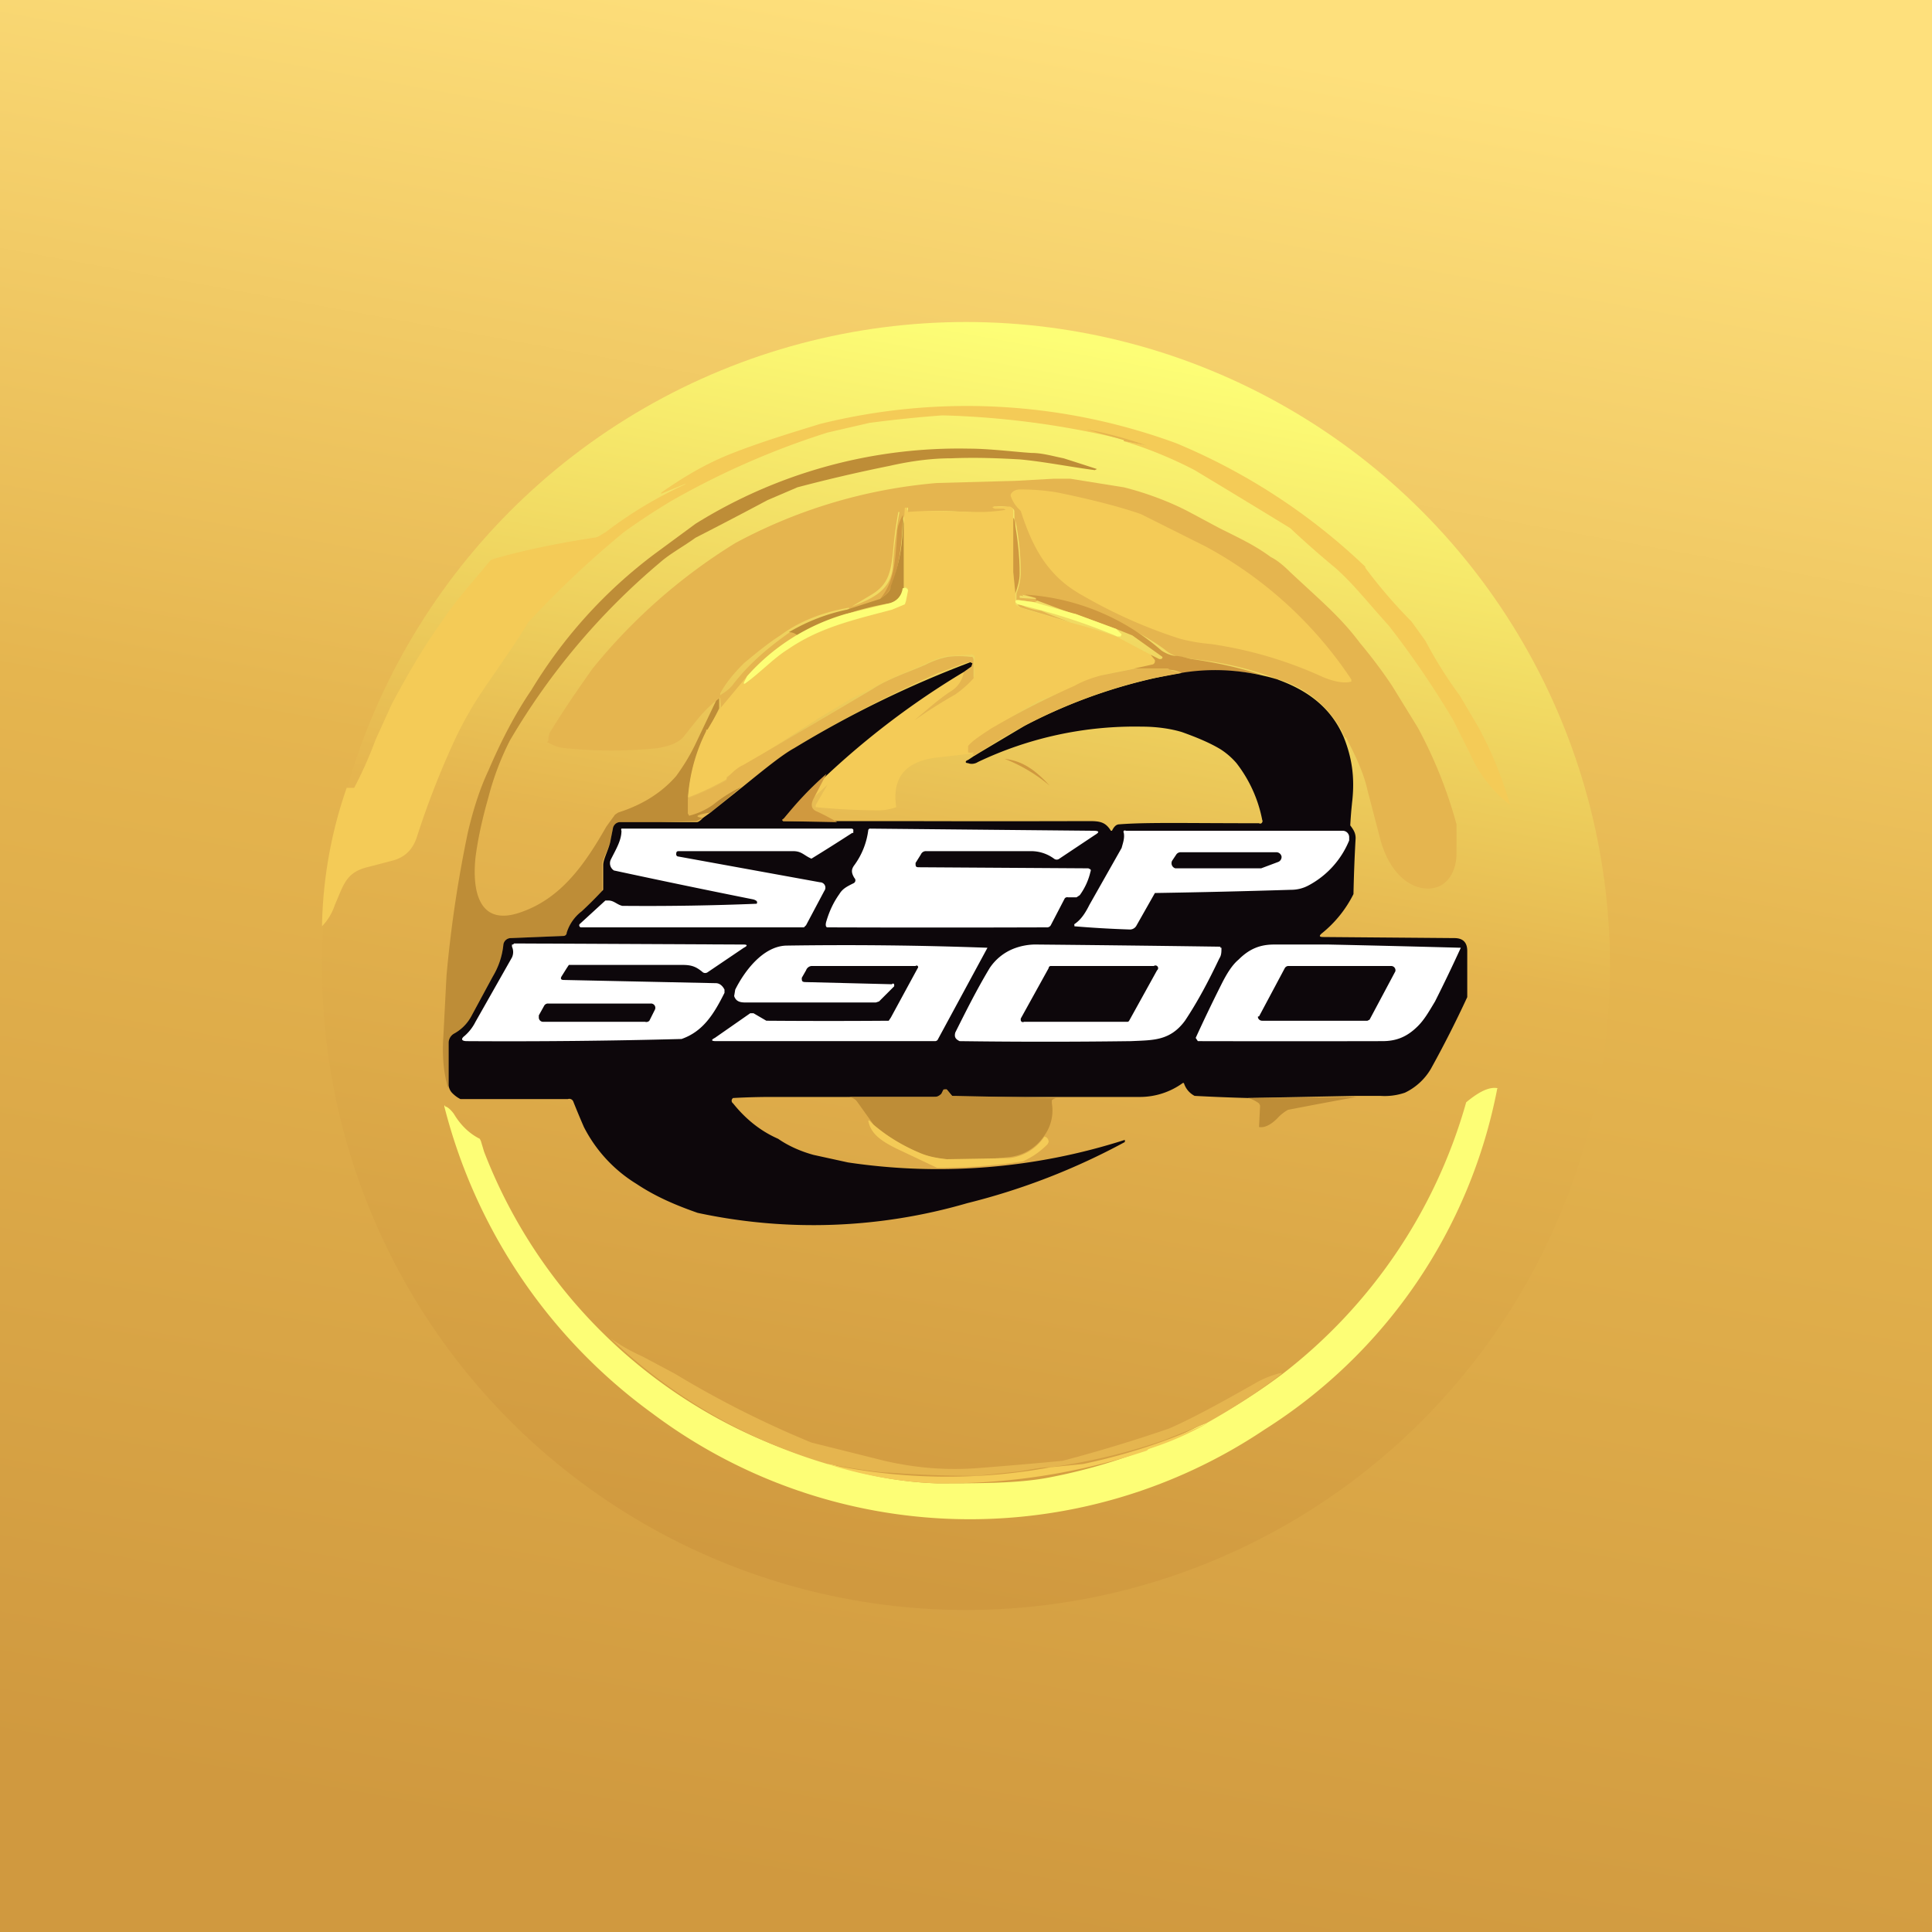
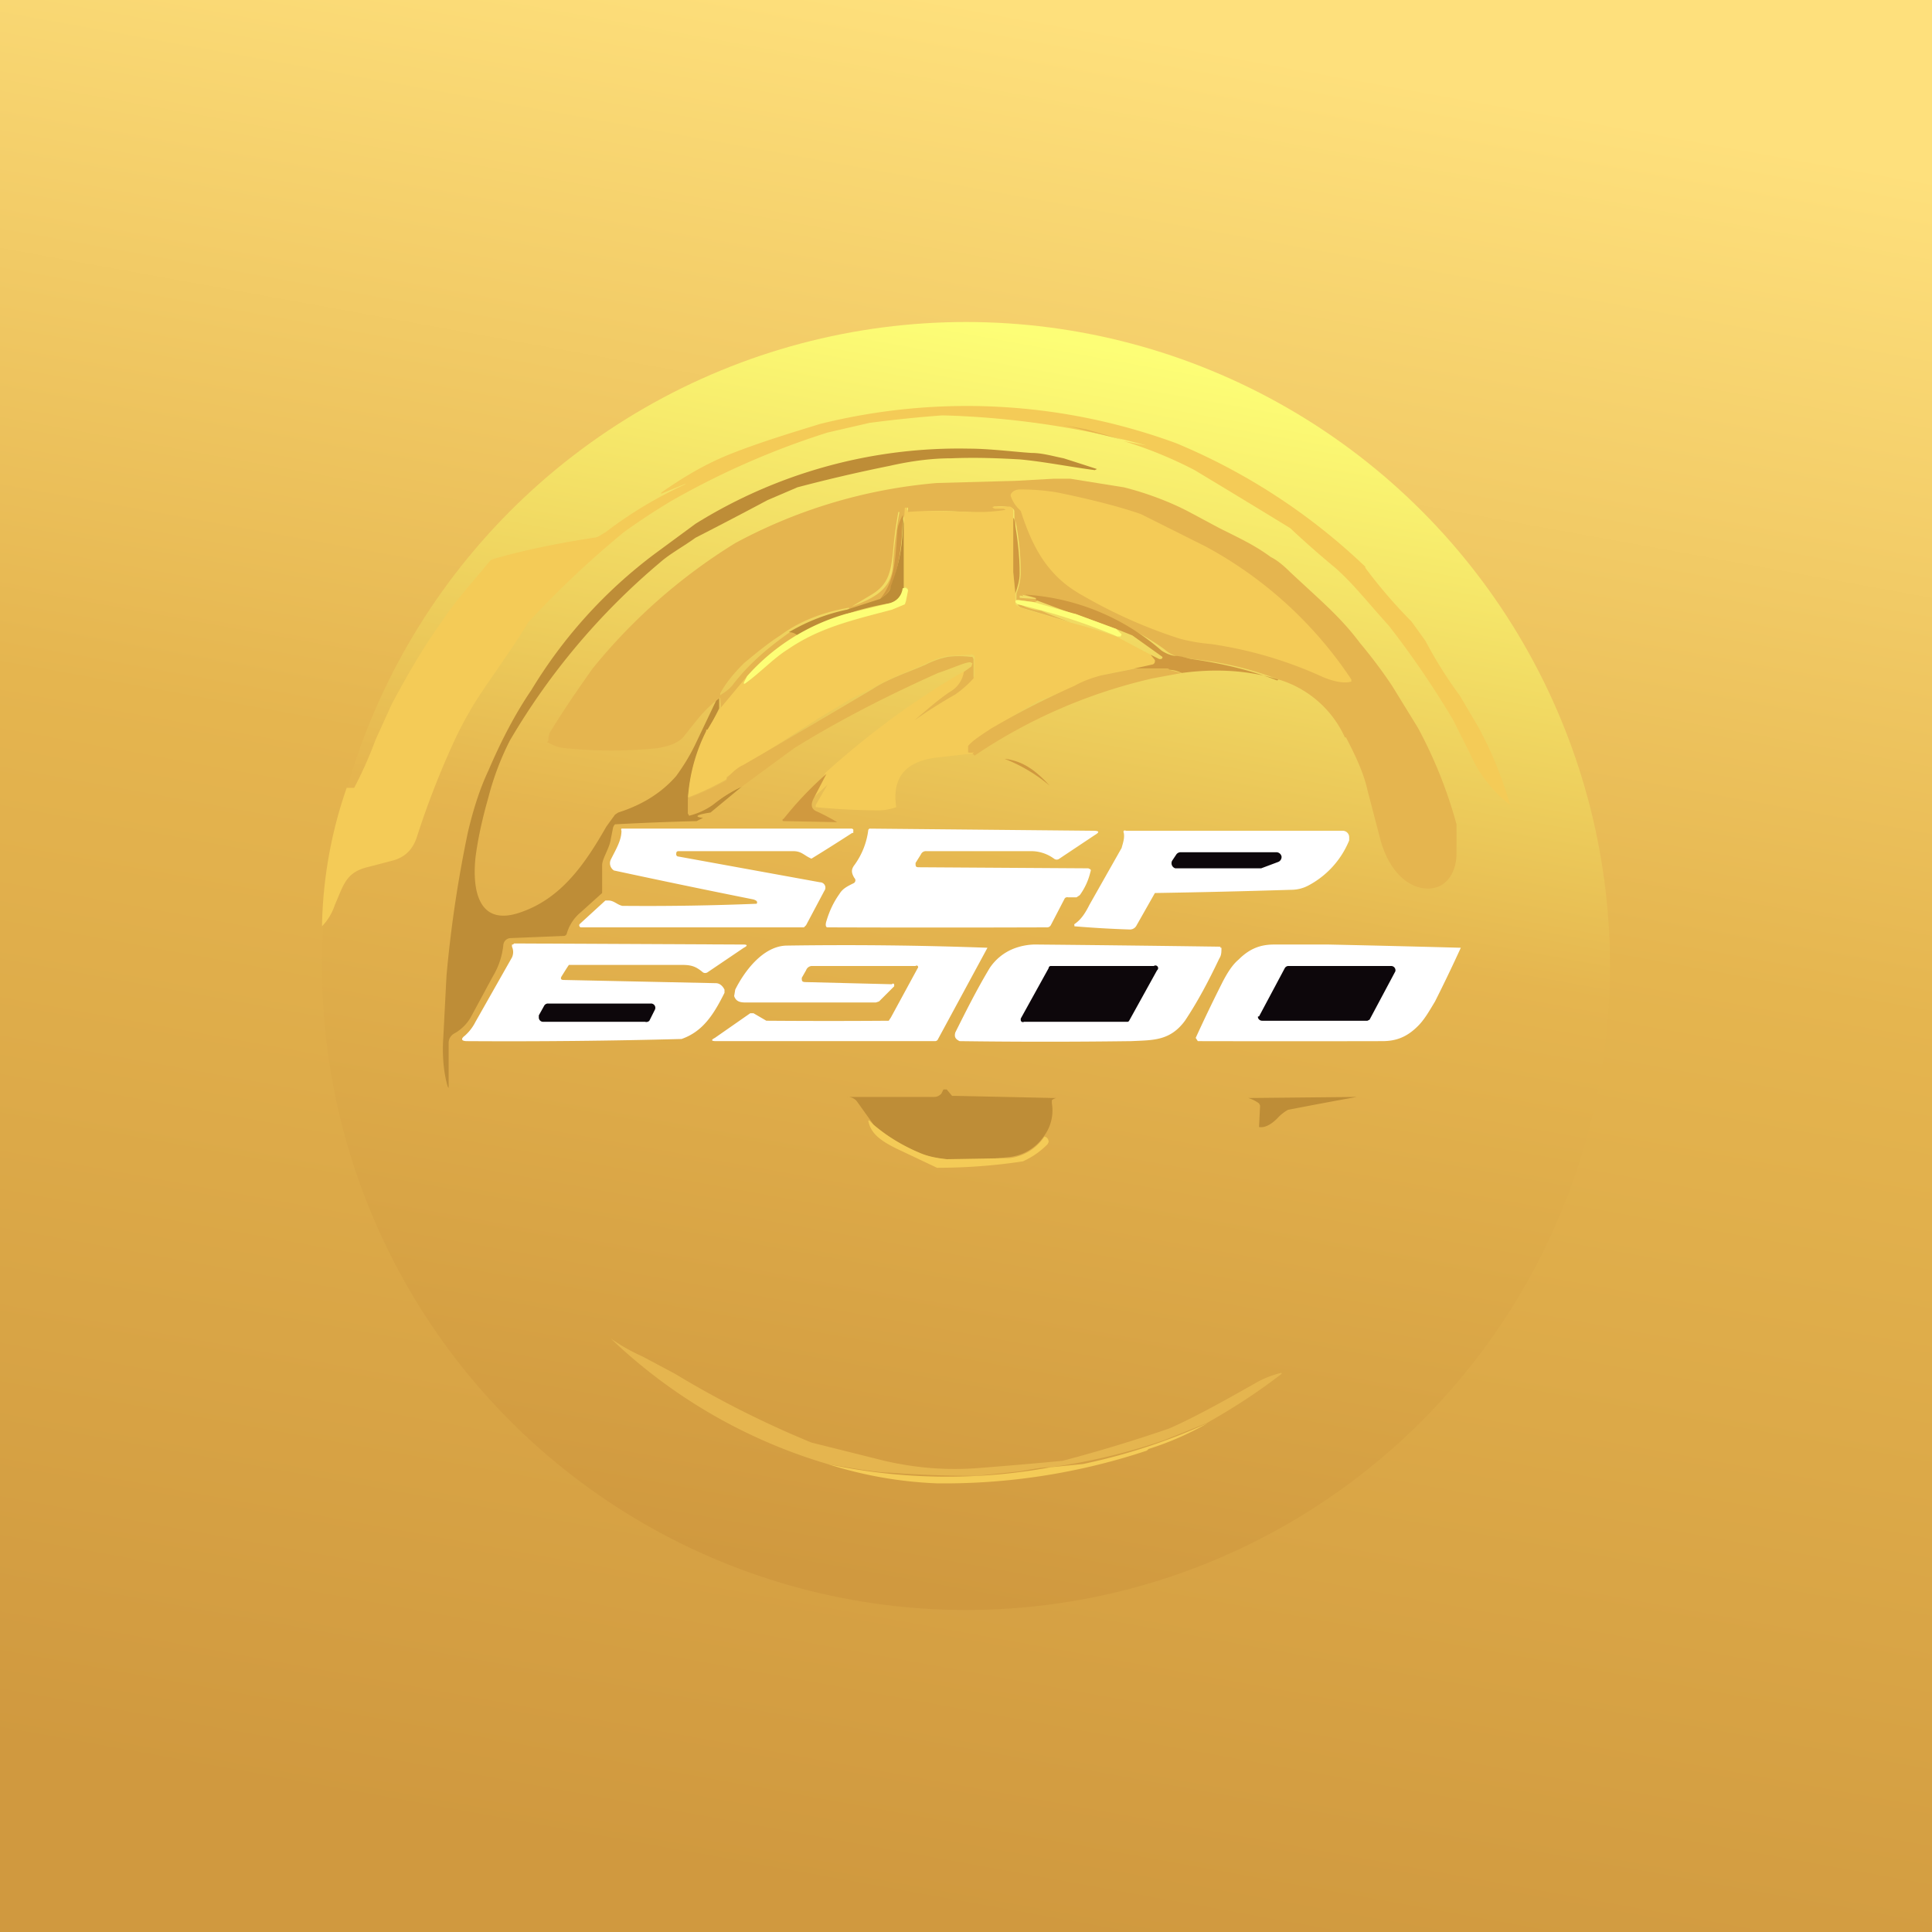
<svg xmlns="http://www.w3.org/2000/svg" width="18" height="18" viewBox="0 0 18 18">
  <rect x="0" y="0" width="18" height="18" fill="#333333" stroke="none" />
  <path fill="url(#a)" d="M0 0h18v18H0z" />
  <circle cx="9" cy="9" r="6" fill="url(#b)" />
  <path d="M12.72 5.29a4.67 4.67 0 0 0 .43.5l.13.18a4 4 0 0 0 .32.51l.13.22c.15.25.26.53.34.8a1.21 1.21 0 0 1-.37-.47l-.16-.32a8.6 8.6 0 0 0-.6-.88c-.2-.22-.33-.39-.5-.54a8.85 8.85 0 0 1-.42-.37 133 133 0 0 0-.89-.54 3.88 3.88 0 0 0-.66-.27 328.84 328.84 0 0 1 .21.04 8.04 8.04 0 0 0-1.9-.28 12 12 0 0 0-.68.07l-.39.09a7.47 7.47 0 0 0-1.46.64 6.1 6.1 0 0 0-.44.29 9.04 9.04 0 0 0-.89.84c-.1.17-.25.38-.42.63a3.4 3.4 0 0 0-.28.5 8.01 8.01 0 0 0-.34.88c-.04.11-.11.18-.23.21l-.23.06c-.2.05-.22.17-.3.35a.52.52 0 0 1-.12.2 4.13 4.13 0 0 1 .23-1.29H3.3a3.88 3.88 0 0 0 .2-.45l.15-.33c.15-.28.3-.54.46-.76.13-.2.28-.36.46-.58l.02-.01c.31-.09.62-.15.94-.2.04 0 .07-.03.11-.05a3.85 3.85 0 0 1 .75-.45h-.01l-.22.09v-.01c.2-.14.4-.26.62-.35.27-.11.6-.21.86-.29a5.66 5.66 0 0 1 3.32.18 5.74 5.74 0 0 1 1.76 1.15Z" fill="#F4CB57" />
-   <path d="m10.47 4.1-.35-.1a3.63 3.63 0 0 1 .56.15l-.21-.04Z" fill="#E5B54F" />
+   <path d="m10.47 4.1-.35-.1l-.21-.04Z" fill="#E5B54F" />
  <path d="M6.7 6.5v.1l-.1.2h-.02v.04c-.1.18-.15.38-.17.6v.14l.01.01c.11-.03.18-.06.22-.1.09-.06.18-.12.27-.16l-.29.24c-.13.02-.16.04-.07.05l-.06.03a27.11 27.11 0 0 0-.76.03.07.07 0 0 0-.02.04l-.02.1c-.01.08-.08.18-.08.24a96.74 96.74 0 0 1 0 .26l-.2.18a.4.4 0 0 0-.13.2.03.03 0 0 1-.03.02l-.49.02a.07.07 0 0 0-.07.06c-.01.1-.04.2-.1.3l-.2.37a.4.4 0 0 1-.16.16.1.1 0 0 0-.05.08V10.12c0 .02 0 .02-.01 0-.04-.14-.05-.3-.04-.45l.03-.58a11.52 11.52 0 0 1 .2-1.34c.05-.21.11-.4.19-.57.12-.28.25-.53.4-.75A4.48 4.48 0 0 1 6.1 5.16l.38-.28a4.64 4.64 0 0 1 2.55-.7c.19 0 .42.03.58.04.1 0 .2.03.3.05a41.08 41.08 0 0 1 .31.1l-.02.01c-.23-.03-.48-.08-.7-.1-.18-.01-.4-.02-.64-.01-.16 0-.35.02-.57.07a14.97 14.97 0 0 0-.86.2l-.28.12a42.7 42.7 0 0 1-.67.35c-.11.08-.24.15-.33.23A6.38 6.38 0 0 0 4.75 6.9a2.6 2.6 0 0 0-.2.53c-.06.21-.1.4-.12.56-.03.29.02.65.42.51.38-.13.6-.45.8-.8l.08-.11.03-.02c.22-.07.4-.18.54-.34.05-.07.12-.17.19-.32l.2-.42Z" fill="#BE8D37" />
  <path d="M12.53 6.87a.99.99 0 0 0-.62-.54c-.26-.1-.52-.16-.8-.19l-.16-.03a.3.3 0 0 1-.1-.06 2.13 2.13 0 0 0-.53-.28 11.77 11.77 0 0 0-.8-.23c.02.01.01.02 0 .01H9.5v.02a3.85 3.85 0 0 0 .16.01l-.08-.04.08.03a.02.02 0 0 1 0 .03l-.02.01-.15-.02-.02.01v.01l.02.01c.06.04.13.06.21.07a4.3 4.3 0 0 0 .28.11l-.47-.14a.07.07 0 0 1-.03-.03.07.07 0 0 1-.01-.05v-.05a.58.58 0 0 0 .04-.18 2.46 2.46 0 0 0-.05-.5v.48l-.01-.57a.04.04 0 0 0-.03-.03.4.4 0 0 0-.14-.01c-.03 0-.03 0 0 .01h.08l.02.01v.02a1.8 1.8 0 0 1-.2.02c-.33-.02-.5-.03-.7 0-.02 0-.03-.01-.02-.03v-.02h-.01l-.02.15V4.8a.5.5 0 0 0-.06.16c-.02.25-.02.45-.16.62l-.3.1v-.02c.22-.08.4-.16.41-.4a4.01 4.01 0 0 1 .06-.49h-.01a3.9 3.9 0 0 0-.05.37c-.02.2-.05.31-.2.4l-.2.12c-.24.04-.46.12-.65.26-.11.07-.22.16-.34.26-.08.08-.16.17-.22.28 0 .02 0 .02.01.01a.43.43 0 0 0 .1-.08c.15-.2.34-.36.54-.5.03 0 .06 0 .08.02-.17.1-.33.23-.47.39l-.25.3-.01-.1c-.14.1-.21.2-.33.35-.05.07-.14.1-.25.12-.29.03-.58.03-.87 0a.38.38 0 0 1-.15-.05c-.01 0-.02 0 0-.02v-.03l.01-.04c.14-.23.28-.43.4-.6a5.27 5.27 0 0 1 1.33-1.17 4.8 4.8 0 0 1 1.88-.56l.73-.02.36-.02h.15l.5.08c.2.05.42.13.61.23l.28.15c.2.1.33.16.48.27.06.03.12.08.18.14.3.28.47.42.65.66.1.12.2.25.3.4l.24.39a4.23 4.23 0 0 1 .36.9v.27c0 .2-.12.37-.34.32-.2-.05-.32-.26-.37-.45l-.12-.46c-.03-.14-.1-.3-.2-.49Z" fill="#E5B54F" />
  <path d="M9.5 4.56c.13 0 .25.01.36.03.34.07.6.14.77.2l.6.3a3.79 3.79 0 0 1 1.36 1.24v.02c-.07.02-.16 0-.26-.04A3.83 3.83 0 0 0 11.28 6a1.67 1.67 0 0 1-.29-.05 4.61 4.61 0 0 1-.9-.4c-.33-.18-.47-.45-.58-.79l-.02-.02a.31.31 0 0 1-.07-.11.03.03 0 0 1 0-.03c.02-.03.05-.04.09-.04Z" fill="#F4CB57" />
  <path d="m9.44 5.33.02.2v.1l.04.03.47.14a5.73 5.73 0 0 1 .43.13l.32.17.04.05v.02a.03.03 0 0 1-.02.02l-.18.04-.29.06a8.59 8.59 0 0 1-.6.24 7.8 7.8 0 0 0-.65.42v.06h.07l-.03.01-.35.04c-.28.04-.4.19-.36.46a.5.5 0 0 1-.17.03 6.3 6.3 0 0 1-.58-.03V7.5l.11-.19-.13.12.11-.23c.4-.36.83-.68 1.3-.95-.01.07-.05.14-.13.19a2.85 2.85 0 0 0-.33.27c.12-.09.24-.17.37-.24a.97.97 0 0 0 .18-.17v-.16a.03.03 0 0 0-.04-.04l-.21.01a.8.8 0 0 0-.2.07c-.13.06-.35.14-.5.23l-.2.1-.3.18a127.16 127.16 0 0 1-.86.55v.01a5.77 5.77 0 0 1 .28-.17c-.2.14-.4.26-.64.35a1.62 1.62 0 0 1 .17-.62V6.8h.01l.12-.2.25-.3-.03.06v.01h.02c.13-.1.26-.24.39-.32.3-.2.6-.27.97-.37l.12-.05.01-.02.02-.11a.03.03 0 0 0-.04-.03v.01-.6l.01-.15h.02v.02l.01.02c.22-.02.38 0 .71 0a1.8 1.8 0 0 0 .2-.02l-.02-.01h-.08c-.03-.01-.03-.02 0-.02h.14a.04.04 0 0 1 .03.04v.57Z" fill="#F4CB57" />
  <path d="M8.41 4.8c0 .24-.03.46-.1.66a.28.28 0 0 1-.11.12c.14-.17.14-.37.16-.62 0-.05.02-.1.05-.16Z" fill="#D0993F" />
  <path d="M8.42 4.88v.6c-.02.07-.06.12-.13.14a2.73 2.73 0 0 0-.86.3.12.12 0 0 0-.08-.03c.17-.1.35-.17.54-.21l.31-.1c.06-.04.1-.08.1-.12.08-.2.12-.42.11-.66l.01.08Z" fill="#BE8D37" />
  <path d="m9.46 5.53-.02-.2v-.49c0-.02 0-.02.01 0 .03.17.05.33.05.5 0 .07-.02.13-.04.19Z" fill="#D0993F" />
  <path d="M6.96 6.3a1.95 1.95 0 0 1 .92-.58l.41-.1c.07-.02.11-.07.12-.14h.01a.03.03 0 0 1 .04.02l-.02.1-.01.03-.12.05c-.38.1-.68.17-.97.37-.13.08-.26.22-.4.32h-.01v-.01l.03-.06Z" fill="#FDFE76" />
  <path d="M11.91 6.33c-.3-.09-.6-.1-.9-.06a.29.29 0 0 0-.12-.03l-.01-.01h-.32l.18-.04a.03.03 0 0 0 .02-.03v-.01l-.04-.05.08.04h.02l.01-.01v-.01l-.28-.2-.15-.06-.38-.14H10a37.4 37.4 0 0 1-.35-.13.02.02 0 0 0 0-.02l-.1-.03a2.13 2.13 0 0 1 1.27.52.3.3 0 0 0 .12.05c.06 0 .11.02.16.03.28.04.54.1.8.2Z" fill="#D0993F" />
  <path d="M9.63 5.61a37.47 37.47 0 0 0 .39.11l.38.14.05.05-.01.02h-.03a5.72 5.72 0 0 0-.93-.3l-.02-.02c0-.02.01-.02.02-.02l.15.02Z" fill="#FDFE76" />
  <path d="m8.98 6.26.07-.05.01-.03-.02-.01c-.05 0-.15.05-.3.1-.47.21-.92.44-1.34.7l-.49.36c-.1.04-.18.1-.27.17a.66.66 0 0 1-.22.1l-.01-.02v-.14a2.77 2.77 0 0 0 .36-.17v-.02c.05-.05.1-.1.15-.12a127.16 127.16 0 0 0 1.21-.71c.15-.1.37-.17.5-.23a.8.8 0 0 1 .2-.07.84.84 0 0 1 .21 0h.02l.01.02v.17a.02.02 0 0 1 0 .01.97.97 0 0 1-.17.15 4.9 4.9 0 0 0-.38.24c.12-.1.23-.2.34-.27a.26.26 0 0 0 .12-.18Z" fill="#E5B54F" />
-   <path d="M8.98 6.26A7.54 7.54 0 0 0 7.3 7.63a.01.01 0 0 0 0 .02h1.1a301.74 301.74 0 0 0 1.75 0c.1 0 .15.01.2.09h.01c.02-.04.04-.06.07-.06.25-.02.63-.01 1.3-.01a.02.02 0 0 0 .03-.01.02.02 0 0 0 0-.02 1.25 1.25 0 0 0-.24-.53.68.68 0 0 0-.15-.13c-.1-.06-.22-.11-.36-.16-.1-.03-.23-.05-.37-.05a3.4 3.4 0 0 0-1.53.33c-.03.02-.07.02-.09.01-.03 0-.03-.02 0-.03l.06-.04.47-.28A4.91 4.91 0 0 1 11 6.27c.3-.05.6-.03.9.06.28.1.5.26.62.54.08.2.1.38.08.58a4.09 4.09 0 0 0-.02.24c.03.04.05.07.05.12a14.27 14.27 0 0 0-.02.52 1.1 1.1 0 0 1-.3.37c-.02.02-.02.03.02.03l1.22.01c.08 0 .12.04.12.12v.43a10.22 10.22 0 0 1-.34.67.56.56 0 0 1-.24.22.58.58 0 0 1-.23.03h-.23l-1 .02a18.08 18.08 0 0 1-.5-.02.2.2 0 0 1-.1-.12h-.01a.68.68 0 0 1-.4.13H8.9l-.03-.01-.05-.06H8.8l-.02.04a.07.07 0 0 1-.07.03H7.18a6.47 6.47 0 0 0-.35.01.03.03 0 0 0 0 .05c.12.15.26.26.42.33.1.07.22.12.33.15l.32.07a5.69 5.69 0 0 0 2.58-.21v.02a6.23 6.23 0 0 1-1.47.57 5.13 5.13 0 0 1-2.51.09c-.2-.07-.39-.15-.57-.27a1.33 1.33 0 0 1-.49-.53 8.28 8.28 0 0 1-.1-.24.04.04 0 0 0-.05-.02h-1a.28.28 0 0 1-.07-.05.12.12 0 0 1-.04-.08v-.4a.1.1 0 0 1 .05-.08.4.4 0 0 0 .16-.16l.2-.37c.06-.1.09-.2.1-.3a.07.07 0 0 1 .07-.06l.49-.02a.03.03 0 0 0 .03-.03.4.4 0 0 1 .14-.2 3.66 3.66 0 0 0 .2-.2v-.23c0-.06.06-.16.07-.24l.02-.1a.07.07 0 0 1 .06-.06h.72c.02 0 .04-.02.06-.04l.07-.05.3-.24c.21-.17.37-.3.48-.36a9.87 9.87 0 0 1 1.64-.8l.02.01-.01.03-.07.05Z" fill="#0D070B" />
  <path d="m11.01 6.27-.27.05a4.91 4.91 0 0 0-1.66.72l-.02-.02.03-.02h.01a.12.12 0 0 1-.08.01v-.06c.04-.05.12-.1.21-.16a7.8 7.8 0 0 1 .78-.4c.09-.05.18-.08.26-.1l.3-.06h.32v.01l.12.03Z" fill="#E5B54F" />
  <path d="M9.78 7.32a1.5 1.5 0 0 0-.42-.25c.18.02.3.12.42.25ZM7.7 7.21l-.12.23c-.03.06-.02.1.03.12a2 2 0 0 1 .19.1l-.5-.01a.01.01 0 0 1 0-.02c.12-.15.25-.29.4-.42Z" fill="#D0993F" />
  <path d="m8.56 8.08 1.58.01.02.01a.02.02 0 0 1 0 .02.6.6 0 0 1-.1.22l-.03.02h-.08a.03.03 0 0 0-.03.01l-.13.25a.04.04 0 0 1-.04.02 310.6 310.6 0 0 1-2.04 0c-.02 0-.02-.03-.01-.06.03-.1.07-.18.12-.25.03-.05.07-.07.13-.1a.03.03 0 0 0 .01-.05c-.03-.05-.03-.08 0-.12a.7.7 0 0 0 .13-.33l.01-.01 2.08.02c.06 0 .07.01.02.04L9.87 8a.04.04 0 0 1-.05 0 .36.36 0 0 0-.22-.07h-.97a.05.05 0 0 0-.05.03l-.05.08c0 .03 0 .04.03.04ZM7.05 8.42c.01-.02 0-.03-.03-.04a87.71 87.71 0 0 1-1.3-.27.08.08 0 0 1-.03-.1c.05-.1.1-.18.1-.27a.02.02 0 0 1 0-.02h2.14a.02.02 0 0 1 .02.01.02.02 0 0 1 0 .01v.02h-.01a18.58 18.58 0 0 1-.38.24c-.07-.03-.09-.07-.17-.07H6.33c-.02 0-.03 0-.03.03a.02.02 0 0 0 .02.02l1.32.24a.05.05 0 0 1 .04.08l-.17.32-.02.02H5.41a.02.02 0 0 1-.01-.03l.24-.22h.03c.05 0 .08.04.13.05h.04a24.9 24.9 0 0 0 1.21-.02ZM10.76 8.32l-.17.3a.07.07 0 0 1-.06.04 10.02 10.02 0 0 1-.52-.03v-.01a.01.01 0 0 1 0-.01c.06-.04.1-.1.14-.18l.3-.53c.01-.04.03-.09.02-.14a.02.02 0 0 1 0-.02.02.02 0 0 1 .02 0h2.02a.06.06 0 0 1 .06.06v.03a.83.83 0 0 1-.38.42.34.34 0 0 1-.16.04 82.23 82.23 0 0 1-1.27.03Z" fill="#fff" />
  <path d="m10.92 8.02.04-.06a.05.05 0 0 1 .04-.02h.89a.05.05 0 0 1 .05.04.05.05 0 0 1-.03.05l-.16.06h-.8a.05.05 0 0 1-.03-.07Z" fill="#0D070B" />
  <path d="m5.28 9.02-.05.08c-.01.02 0 .03.02.03l1.42.03c.03 0 .06.02.08.06v.03c-.1.2-.2.36-.4.43a60.27 60.27 0 0 1-2 .02c-.05 0-.06-.02-.02-.05a.43.43 0 0 0 .1-.13l.34-.6a.12.12 0 0 0 0-.1V8.8h.01l.01-.01 2.14.01c.03 0 .04.01 0 .03l-.34.23a.04.04 0 0 1-.04 0c-.06-.05-.1-.07-.19-.07a1173.38 1173.38 0 0 0-1.06 0l-.02.03ZM8.55 9.02A.01.01 0 0 0 8.53 9h-.97a.06.06 0 0 0-.05.04l-.04.07c0 .03 0 .04.04.04l.8.02a.01.01 0 0 1 .02.01.01.01 0 0 1 0 .01l-.14.14-.03.01h-1.2c-.05 0-.1 0-.12-.06l.01-.06c.09-.18.26-.4.47-.41a36.33 36.33 0 0 1 1.88.02l-.46.85a.03.03 0 0 1-.03.02H6.67c-.04 0-.05-.01-.01-.03l.33-.23h.03l.12.07h.02a73.74 73.74 0 0 0 1.12 0l.02-.03.25-.46ZM11.38 8.83c0 .04 0 .07-.02.1-.1.21-.2.4-.32.58-.14.19-.3.18-.5.19a60.15 60.15 0 0 1-1.6 0c-.04-.02-.05-.04-.04-.08.1-.2.2-.4.32-.6a.48.48 0 0 1 .22-.18.57.57 0 0 1 .23-.04 374.78 374.78 0 0 1 1.7.02v.01ZM12.38 8.8a218.7 218.7 0 0 1 1.23.03 14.68 14.68 0 0 1-.24.5c-.06.1-.1.17-.16.23-.1.1-.2.14-.33.14a383.33 383.33 0 0 1-1.72 0l-.02-.03a14.65 14.65 0 0 1 .24-.5c.05-.1.1-.18.16-.23.1-.1.2-.14.33-.14h.5Z" fill="#fff" />
  <path d="m9.51 9.49.26-.47A.02.02 0 0 1 9.79 9h.96a.02.02 0 0 1 .03.04l-.26.47a.02.02 0 0 1-.02.01h-.96a.02.02 0 0 1-.03-.02v-.01ZM11.73 9.47l.24-.45A.04.04 0 0 1 12 9h.96a.04.04 0 0 1 .04.05l-.24.45-.02.01h-.98a.04.04 0 0 1-.04-.03v-.01ZM5.02 9.46l.05-.09a.04.04 0 0 1 .04-.02h.95a.04.04 0 0 1 .04.06l-.05.1a.04.04 0 0 1-.04.01h-.95a.04.04 0 0 1-.04-.04v-.02Z" fill="#0D070B" />
-   <path d="M13.95 10.14a4.84 4.84 0 0 1-2.17 3.18 4.93 4.93 0 0 1-5.7-.15 5.08 5.08 0 0 1-1.94-2.86c0-.01 0-.02.01 0 .02 0 .06.04.08.07.06.1.14.18.24.23l.01.02.03.1a4.8 4.8 0 0 0 3.2 2.9c.35.12.7.18 1.02.19.4 0 .74 0 1.02-.05a5.26 5.26 0 0 0 2.2-.97 4.86 4.86 0 0 0 1.71-2.53c.12-.1.22-.15.3-.13Z" fill="#FDFE76" />
  <path d="M9.84 10.23a.1.1 0 0 0-.04.02v.03a.4.4 0 0 1-.07.3.45.45 0 0 1-.33.2c-.17.02-.36.03-.58.02a.72.72 0 0 1-.23-.05 1.47 1.47 0 0 1-.45-.27l-.15-.21a.11.11 0 0 0-.1-.05h-.7H8.7c.03 0 .05-.01.07-.03l.02-.04h.03l.05.06h.03l.93.02ZM12.64 10.22a47.6 47.6 0 0 0-.64.12.39.39 0 0 0-.1.08c-.06.06-.12.09-.17.08l.01-.2-.01-.02a.33.33 0 0 0-.1-.05l1.01-.01Z" fill="#BE8D37" />
  <path d="m8.1 10.44.04.04c.13.11.28.2.45.27.08.03.15.04.23.05l.58-.01a.45.45 0 0 0 .33-.2c.02 0 .04.02.04.05l-.01.02a.74.74 0 0 1-.23.16c-.26.04-.53.06-.8.06l-.38-.18c-.12-.06-.24-.13-.26-.26Z" fill="#F4CB57" />
  <path d="M11.94 12.8c-.22.17-.45.32-.7.46l-.4.16a5.62 5.62 0 0 1-1.05.25c-.09 0-.18.02-.3.04l-.39.04c-.14 0-.41 0-.82-.03-.09 0-.28-.03-.57-.08a4.95 4.95 0 0 1-2.02-1.17c.1.07.19.12.3.17l.3.16a9.29 9.29 0 0 0 1.27.64l.68.17c.26.06.54.09.84.07a40.97 40.97 0 0 0 .82-.07 14.1 14.1 0 0 0 .99-.3c.23-.1.5-.25.8-.42a.89.89 0 0 1 .25-.1Z" fill="#E5B54F" />
  <path d="M11.25 13.26a2.8 2.8 0 0 1-.55.24.05.05 0 0 1-.03.02 5.97 5.97 0 0 1-1.94.3 3.82 3.82 0 0 1-1.02-.18 5.33 5.33 0 0 0 2.08.03l.3-.03a5.6 5.6 0 0 0 1.16-.38Z" fill="#F4CB57" />
  <defs>
    <linearGradient id="a" x1="9" y1="0" x2="5.86" y2="17.33" gradientUnits="userSpaceOnUse">
      <stop stop-color="#FEE07C" />
      <stop offset=".44" stop-color="#E5B54F" />
      <stop offset="1" stop-color="#D0993F" />
    </linearGradient>
    <linearGradient id="b" x1="9" y1="3" x2="6.91" y2="14.55" gradientUnits="userSpaceOnUse">
      <stop stop-color="#FDFE76" />
      <stop offset=".44" stop-color="#E5B54F" />
      <stop offset="1" stop-color="#D0993F" />
    </linearGradient>
  </defs>
</svg>